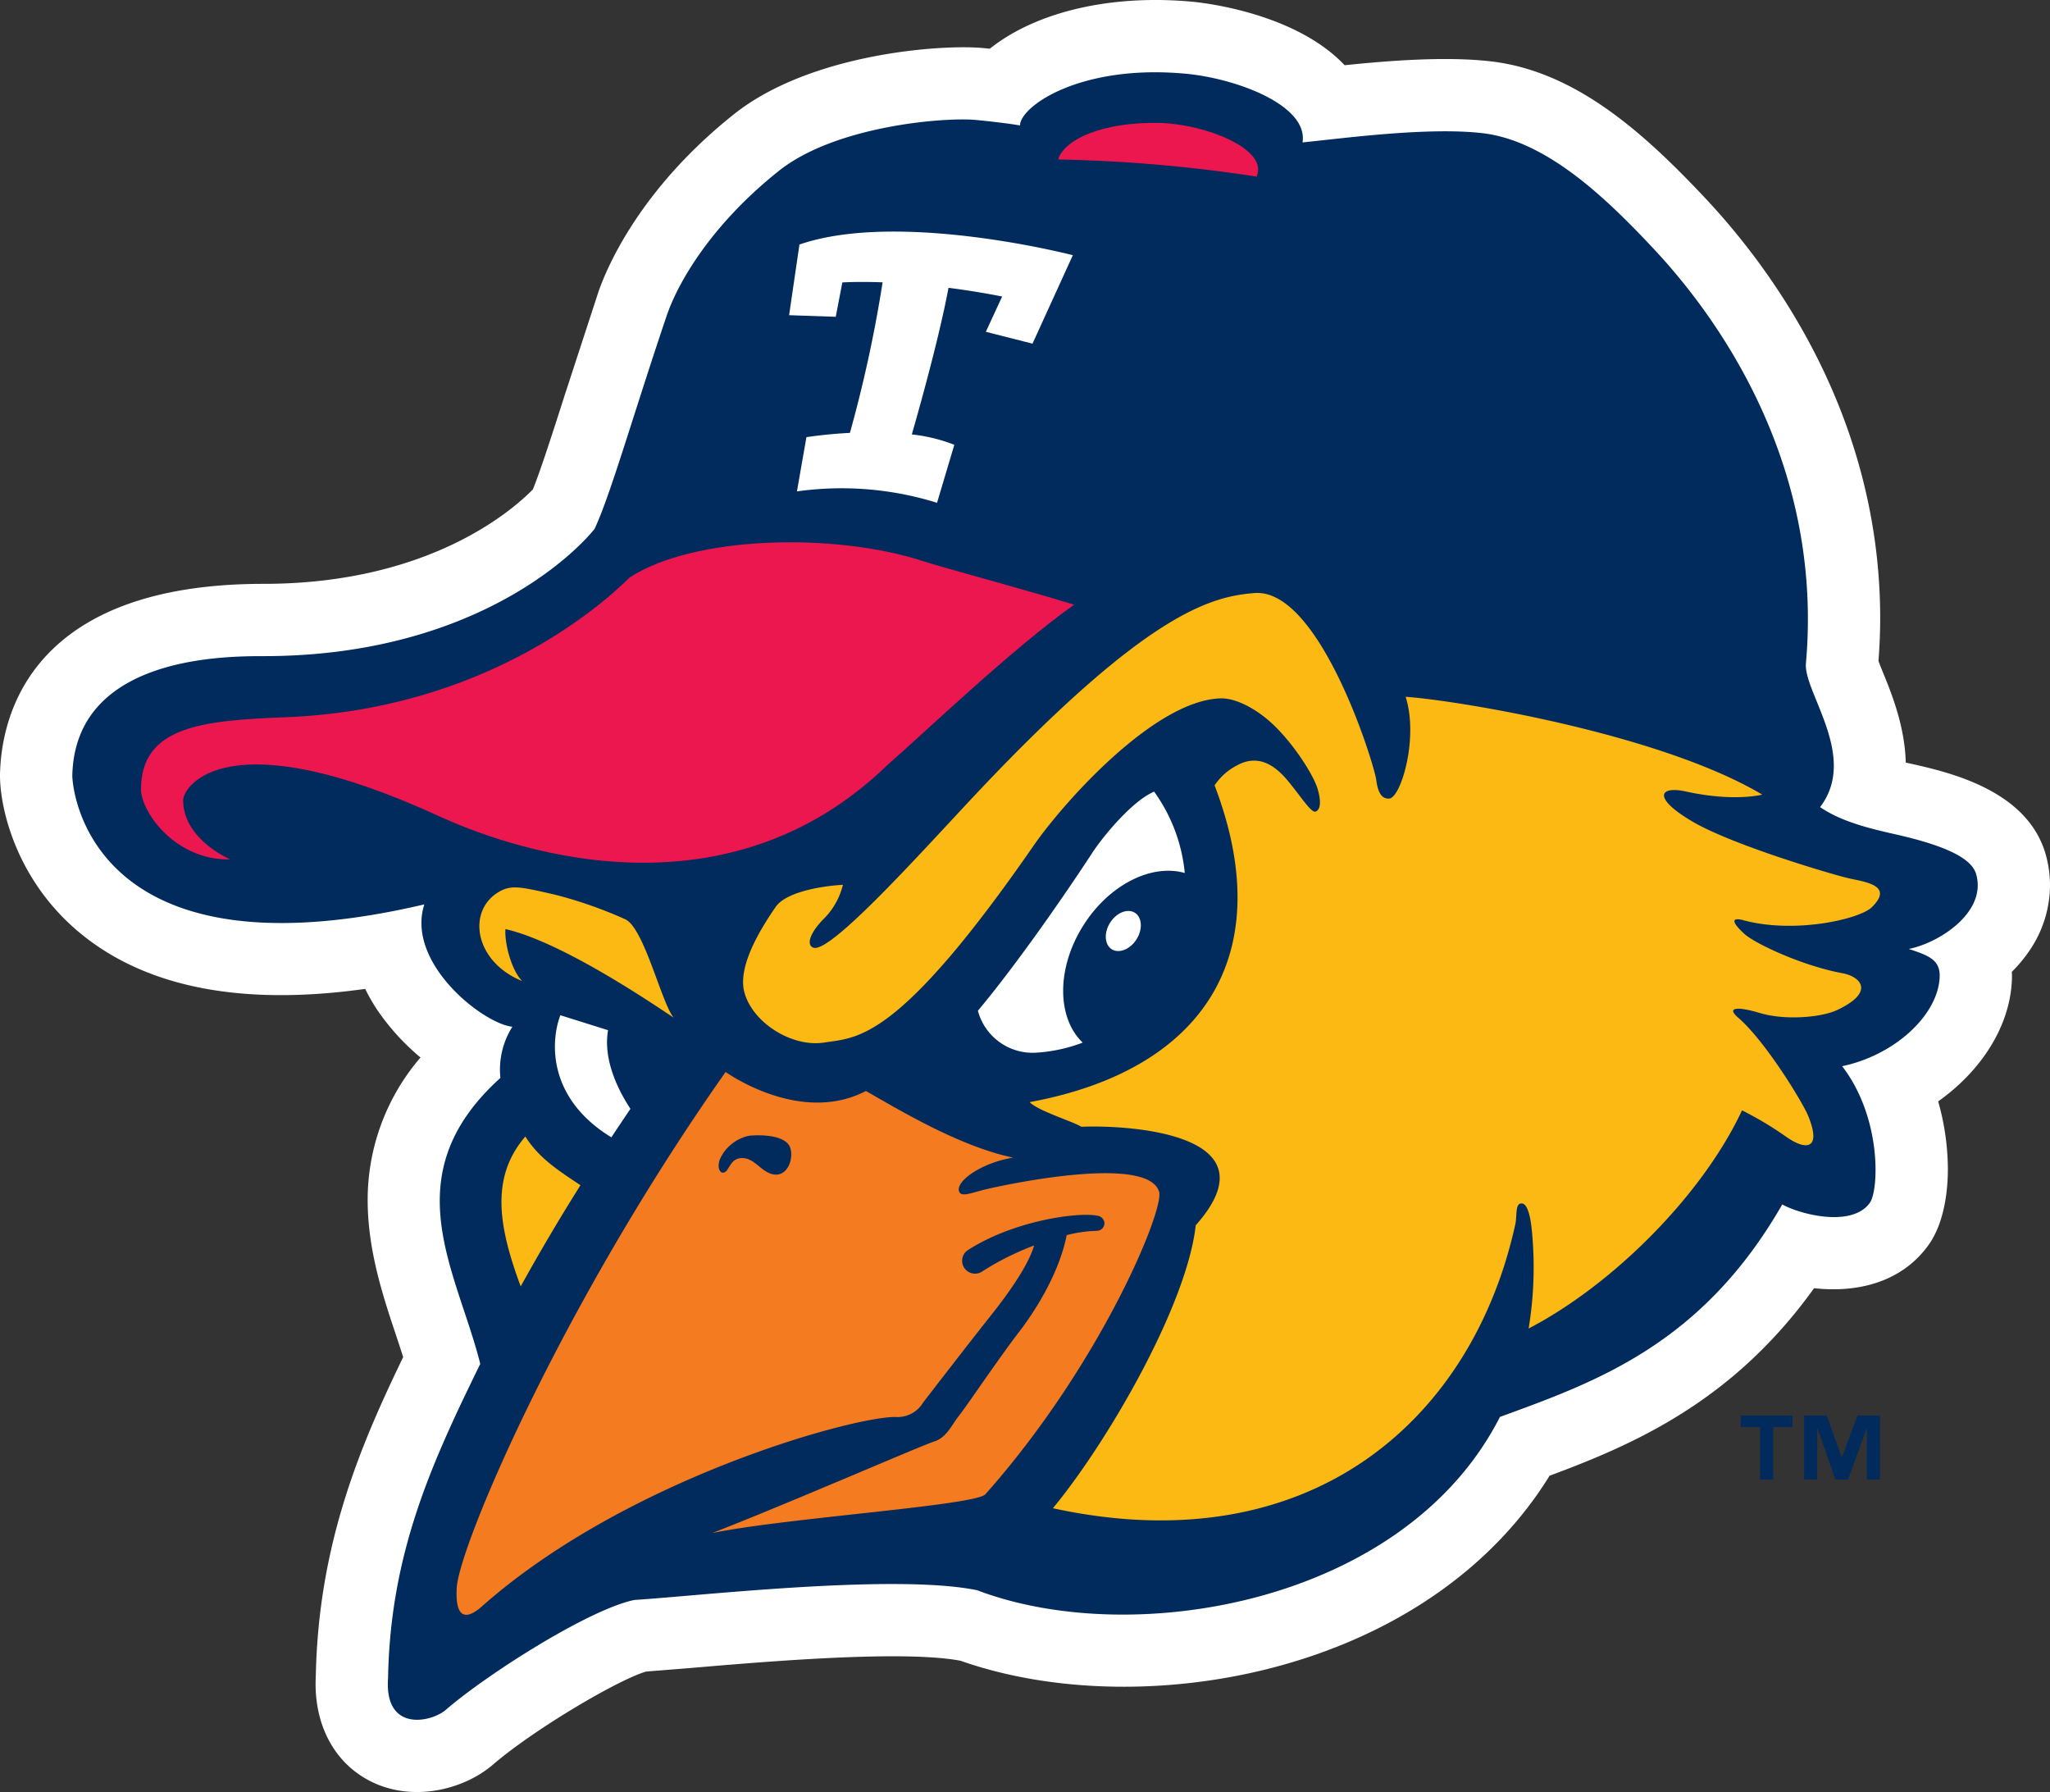
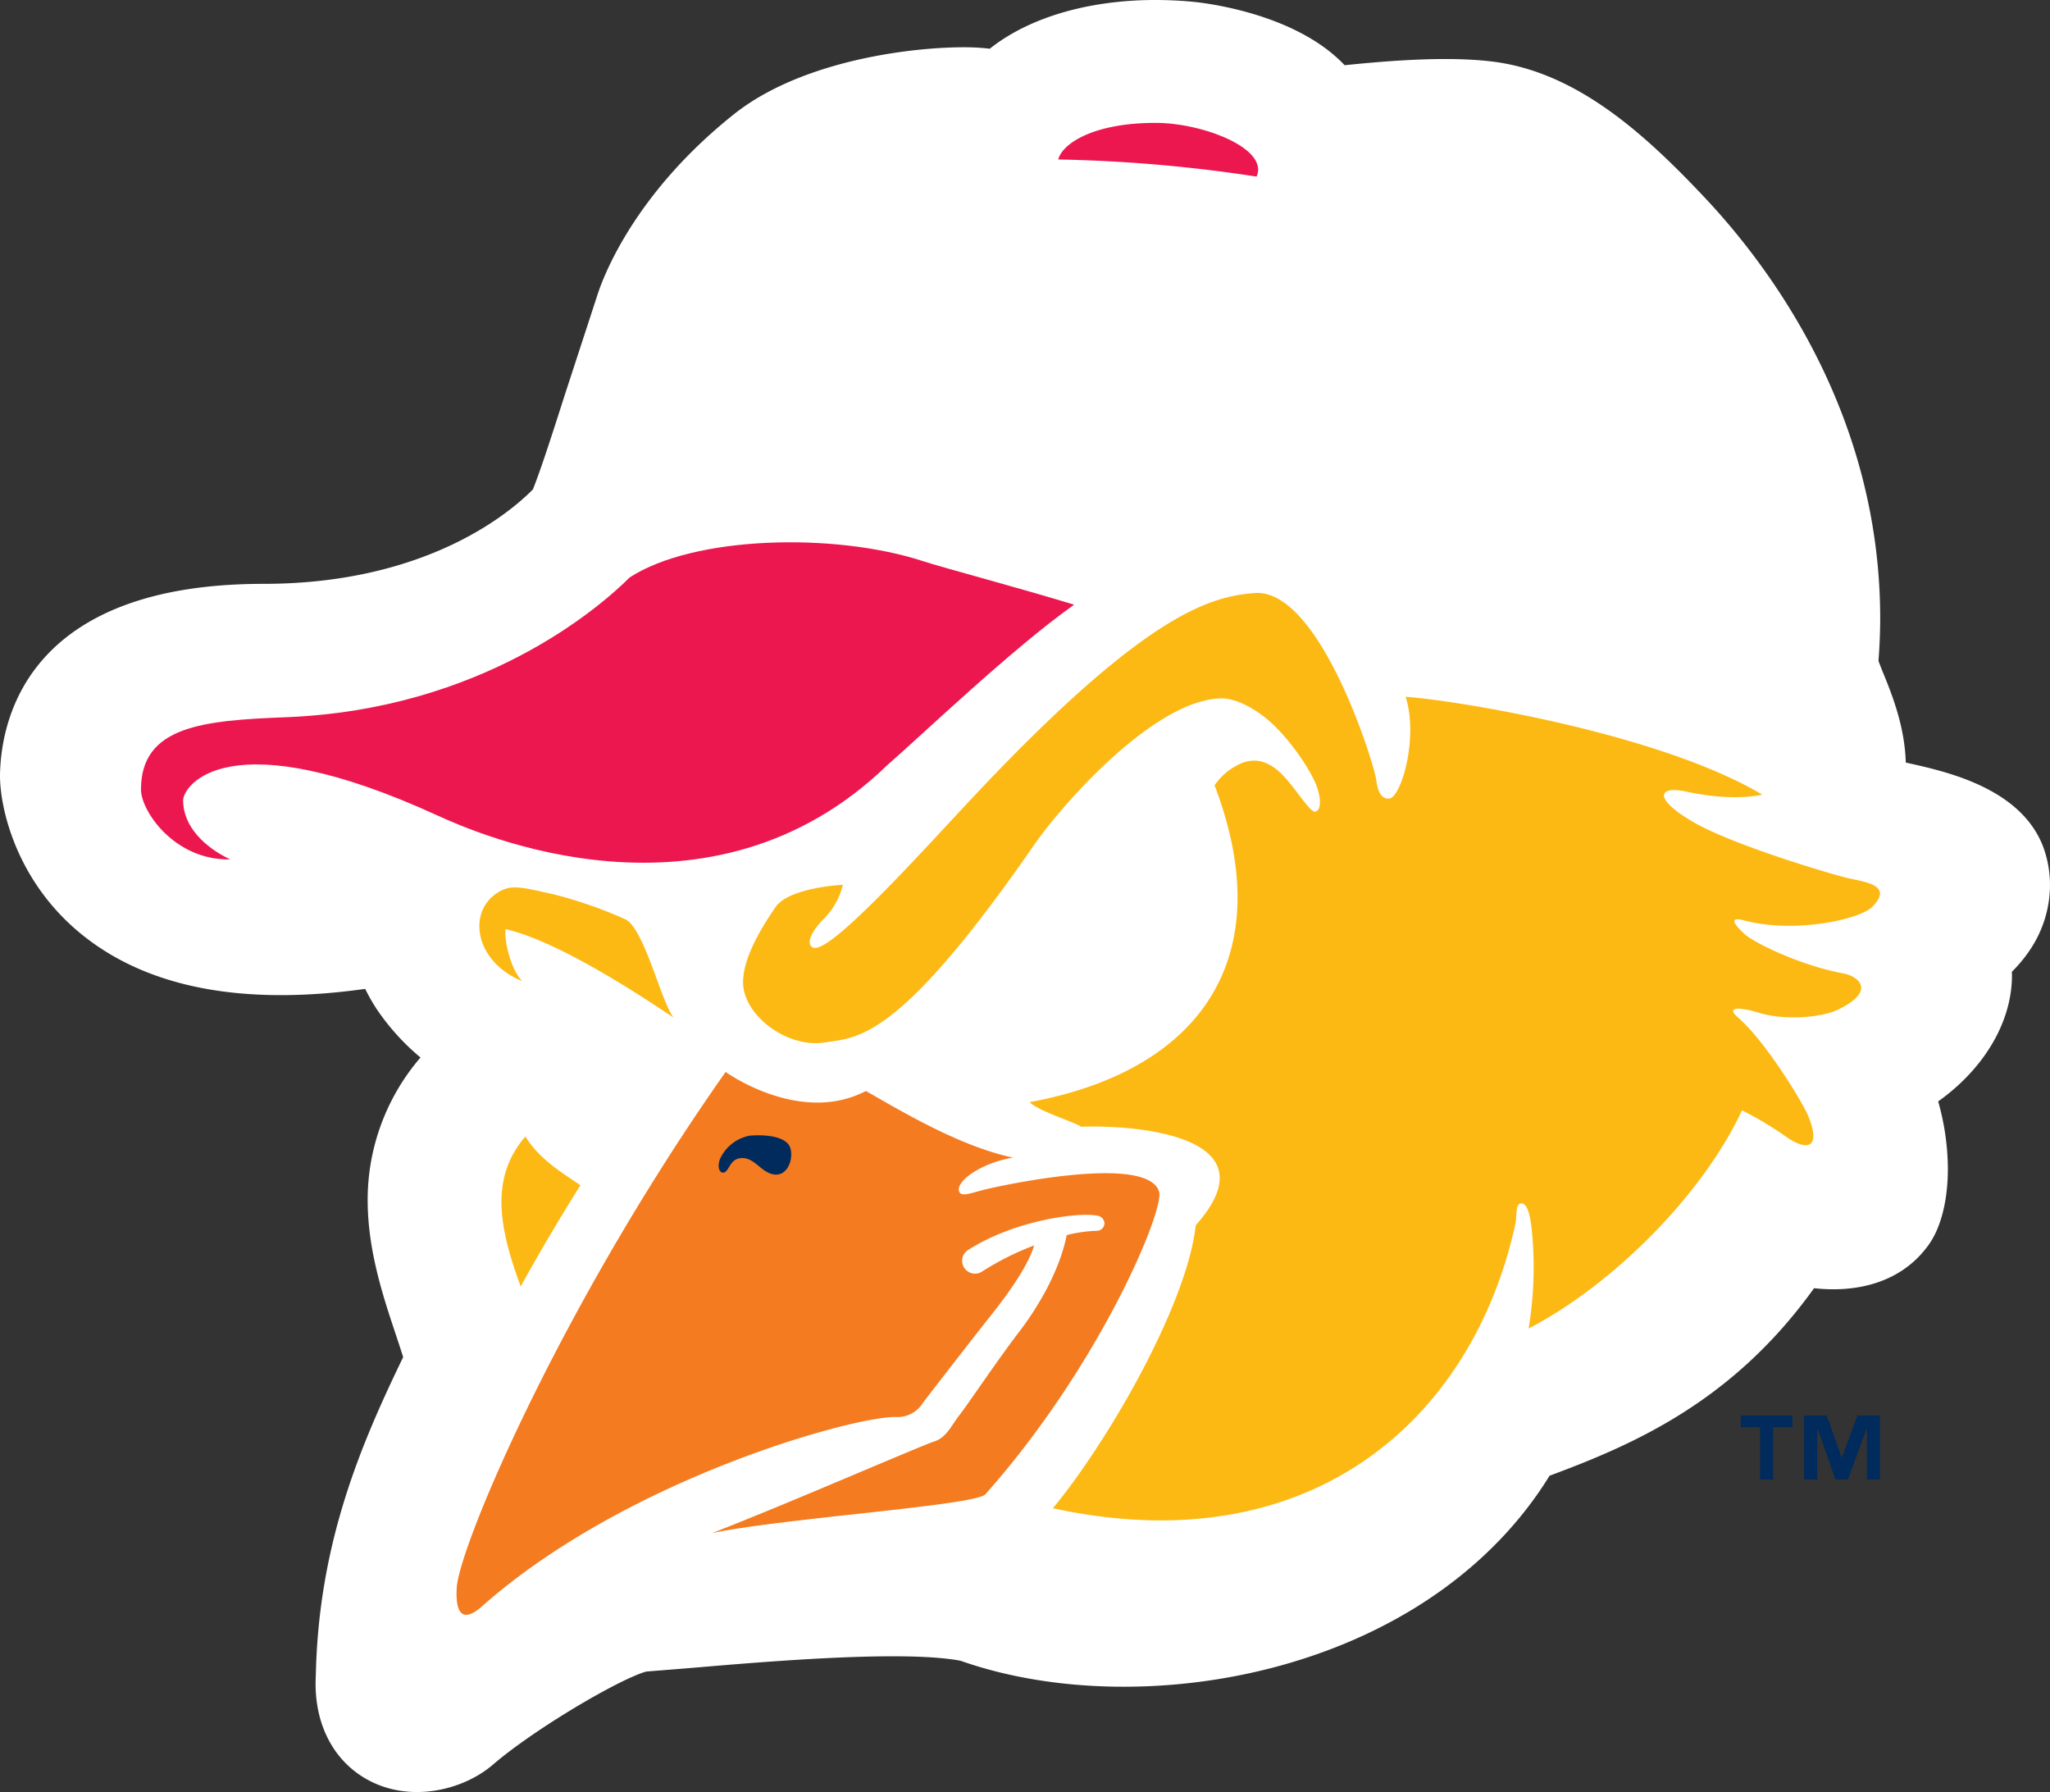
<svg xmlns="http://www.w3.org/2000/svg" viewBox="0 0 291.227 254.536">
  <rect x="0" y="0" width="291.227" height="254.536" fill="#333333" stroke="none" />
  <defs>
    <style>.cls-1{fill:#fff}.cls-2{fill:#002b5c}.cls-3{fill:#fdb913}.cls-5{fill:#ed174f}</style>
  </defs>
  <g id="Layer_2" data-name="Layer 2">
    <g id="Layer_1-2" data-name="Layer 1">
      <path class="cls-1" d="M291.227 125.722a16.031 16.031 0 0 0-.617-4.378c-2.61-9.146-13.772-11.657-19.137-12.868-.232-.05-.485-.106-.736-.163-.138-5.125-1.971-9.685-3.124-12.52a63.825 63.825 0 0 1-.752-1.905c.152-2.046.243-4.073.243-6.047 0-28.711-15.257-49.485-24.872-59.716-8.705-9.258-18.415-18.021-30.435-19.408-6.345-.735-14.356-.113-20.774.546C183.995 1.825 170.956.39 169.418.249c-11.595-1.086-22.224 1.422-28.81 6.673-.309-.035-.6-.07-.935-.095-5.612-.552-24.433.662-35.41 9.4C90.66 27.055 86.055 38.381 84.97 41.592l-4.714 14.434c-1.746 5.458-3.41 10.64-4.55 13.483-2.935 3-14.818 13.42-38.28 13.42C4.32 82.93.229 101.725.006 109.801c-.003.119-.006.238-.006.364 0 4.736 2.37 15.026 11.525 22.49 9.382 7.652 22.945 10.244 40.357 7.805a25.694 25.694 0 0 0 1.645 2.89 32.996 32.996 0 0 0 6.21 6.855 30.99 30.99 0 0 0-7.506 20.247c0 7.102 2.184 13.661 3.945 18.947.383 1.158.758 2.278 1.098 3.364-5.968 12.35-12.078 26.457-12.413 45.458.004-.183.013-.365.025-.544-.489 6.915 2.423 12.658 7.786 15.348 6.059 3.04 13.32 1.107 17.359-2.382 5.9-5.072 17.964-12.159 21.779-13.22l6.501-.52c10.533-.898 30.016-2.562 38.15-1.011 13.208 4.65 30.085 4.94 45.533.662 16.913-4.692 30.283-14.19 38.142-26.947 12.05-4.466 26.041-10.561 37.573-26.633 5.956.662 12.364-.706 16.26-6.136 1.798-2.492 2.75-6.409 2.75-10.859a35.702 35.702 0 0 0-1.378-9.54c6.117-4.338 10.192-10.65 10.469-17.206.012-.254.015-.502.015-.744 0-.153-.018-.292-.025-.448a19.942 19.942 0 0 0 2.95-3.691 16.534 16.534 0 0 0 2.477-8.628z" />
-       <path class="cls-2" d="M280.736 124.162c-.629-2.215-4.212-4.023-11.52-5.668-3.707-.841-7.63-1.789-10.654-3.854 5.487-7.162-2.373-16.326-2.008-20.431 2.73-30.795-15.295-52.127-21.804-59.054-6.244-6.638-14.884-15.168-24.13-16.238-7.83-.907-19.892.747-25.579 1.312.834-5.304-9.476-9.096-16.576-9.755-14.945-1.396-23.5 4.598-23.568 7.344 0 0-1.848-.345-6.219-.775-4.366-.427-19.943.788-28.022 7.222-9.698 7.717-14.382 15.953-15.96 20.62-4.733 13.997-8.002 25.54-10.238 30.248-3.34 4.15-18.048 18.065-47.033 18.065-6.16 0-26.694.226-27.151 16.885-.05 1.852 2.318 29.552 50.005 18.376-2.67 8.355 8.424 16.982 12.509 17.378a11.4 11.4 0 0 0-1.7 7.268c-15.347 13.853-6.173 27.377-2.86 40.618-6.79 13.879-12.788 26.753-13.1 44.673-.537 7.658 6.118 6.265 8.202 4.466 6.088-5.238 20.48-14.327 26.807-15.61 8.55-.512 36.874-3.801 48.68-1.378 22.25 8.467 60.82 1.82 74.267-24.618 13.664-4.984 28.69-10.288 40.109-30.18 2.599 1.447 9.913 3.296 12.435-.223 1.279-1.776 1.742-12.023-3.925-19.411 7.586-1.604 13.623-7.329 13.849-12.648.11-2.511-1.67-3.101-4.387-4.005 4.362-.872 11.114-5.232 9.571-10.627z" />
      <path class="cls-3" d="M262.485 124.715c-2.32-.546-16.327-4.677-22.007-7.997-5.686-3.32-4.895-5.15-.944-4.288 6.86 1.5 10.816.434 10.816.434-14.693-8.725-43.547-13.408-50.665-13.894 1.871 5.828-.665 14.361-2.335 14.455-.761.048-1.549-.36-1.834-2.633-.286-2.266-8.024-27.254-17.276-26.557-6.228.477-15.295 2.837-39.24 28.17-7.098 7.514-20.946 23.1-23.446 22.202-1.092-.39-.435-2.225 1.582-4.206a10.306 10.306 0 0 0 2.61-4.726c-3.337.195-8.164 1.092-9.564 3.157-1.4 2.06-5.459 7.988-4.464 11.996 1.073 4.337 6.718 7.987 11.396 7.25 4.684-.738 10.396-.042 29.734-27.983 4.069-5.882 17.046-20.595 26.515-20.896 2.396-.076 5.321 1.707 7.269 3.493 2.96 2.715 5.975 7.31 6.575 9.44.486 1.71.405 2.853-.301 3.139-.578.238-1.9-1.83-3.629-3.977-1.414-1.757-3.978-4.569-7.582-2.56a8.452 8.452 0 0 0-3.148 2.821c9.291 24.351-1.849 40.496-26.275 44.99 1.199 1.255 6.21 2.762 7.336 3.496 7.3-.28 27.683 1.13 16.26 13.998-1.253 11.386-12.591 30.889-20.29 40.188 36.805 7.994 59.732-12.815 65.723-40.493.218-1.365-.043-2.894.924-2.796.959.088 1.287 2.768 1.394 3.857a53.266 53.266 0 0 1-.46 13.907c11.959-6.22 24.69-18.944 30.314-30.99a49.005 49.005 0 0 1 6.228 3.72c2.945 2.093 5.097 1.785 3.175-2.935-.74-1.833-6.04-10.573-9.94-13.947-1.835-1.582.114-1.55 3.046-.672 3.649 1.099 8.783.63 11.004-.414 5.547-2.618 3.226-4.77.781-5.223-5.818-1.073-12.552-4.278-13.972-5.605-1.968-1.817-1.728-2.354-.118-1.924 7.327 1.965 16.526-.16 18.25-1.861 3.216-3.17-1.122-3.59-3.442-4.136z" />
      <path class="cls-1" d="M153.928 131.406c3.674-5.794 9.704-8.747 14.385-7.407a23.654 23.654 0 0 0-4.355-11.556c-3.166 1.337-7.381 6.503-8.884 8.838-1.907 2.944-9.642 14.5-16.153 22.283a8.044 8.044 0 0 0 8.303 5.954 22.3 22.3 0 0 0 6.585-1.428c-3.686-3.528-3.748-10.602.119-16.684z" />
      <path class="cls-1" d="M161.226 129.648c-1.033-.653-2.61-.025-3.521 1.4-.9 1.431-.803 3.12.225 3.779 1.04.652 2.615.028 3.522-1.4.906-1.425.802-3.12-.226-3.779z" />
      <path d="M164.666 169.28c-1.65-5.542-23.267-.687-24.593-.357-2.137.527-3.436 1.111-3.793.374-.665-1.435 3.112-4.147 7.644-4.868-7.64-1.604-16.177-6.773-20.91-9.466-8.205 4.268-17.315-.913-19.935-2.699-23.462 33.318-37.855 67.405-38.192 73.252-.335 5.847 2.59 3.528 3.585 2.643 20.774-18.38 53.624-27.192 58.928-26.882a4.236 4.236 0 0 0 3.705-2.008c.697-.942 8.024-10.379 9.532-12.259 4.084-5.103 5.738-8.254 6.273-10.109a39.757 39.757 0 0 0-7.366 3.688 1.829 1.829 0 0 1-2.539-.477 1.81 1.81 0 0 1 .48-2.536c6.513-4.203 15.582-5.43 18.34-4.912a1.165 1.165 0 0 1 1.077 1.08 1.085 1.085 0 0 1-1.083 1.076 19.888 19.888 0 0 0-4.282.612c-1.006 5.081-4.073 10.257-6.819 13.825-2.834 3.675-7.308 10.342-8.445 11.779-1.135 1.437-1.792 3.157-3.59 3.722-1.791.559-21.253 9.033-31.53 13 10.231-2.138 37.406-3.908 38.835-5.518 16.363-18.416 25.442-40.404 24.678-42.96z" fill="#f47b20" />
      <path class="cls-3" d="M74.194 139.352c-6.908-2.787-7.917-10.162-3.16-12.764 1.724-.944 3.169-.568 7.803.487a62.076 62.076 0 0 1 9.961 3.483c2.704 1.2 5.177 11.92 6.902 13.985-3.063-2.018-15.813-10.727-23.898-12.578-.143 2.159.937 5.987 2.392 7.387z" />
      <path class="cls-5" d="M89.45 82.019c-4.338 4.33-21.005 18.761-48.829 19.854-11.639.455-20.593 1.196-20.593 10.266 0 3.078 4.791 10.096 12.666 9.927-3.596-1.714-6.677-4.652-6.677-8.392 0-2.047 6.292-11.547 36.279 2.224 5.304 2.401 38.523 17.221 63.753-7.218 4.761-4.13 17.647-16.49 26.54-22.788-7.352-2.266-18.725-5.285-21.405-6.17-12.595-4.125-32.608-3.635-41.734 2.297z" />
      <path class="cls-3" d="M82.46 168.346c-3.121-2.078-5.916-3.86-7.825-6.918-5.239 6.051-3.563 13.402-.667 21.292a302.721 302.721 0 0 1 8.492-14.374z" />
      <path class="cls-5" d="M150.326 22.652c.736-2.562 5.645-5.286 14.158-5.191 6.46.072 15.795 3.634 14.03 7.623a210.581 210.581 0 0 0-28.188-2.432z" />
      <path class="cls-1" d="M86.85 161.545a409.486 409.486 0 0 1 2.711-4.046c-1.739-2.652-3.907-6.97-3.18-11.173l-6.774-2.125c-1.305 3.4-2.065 11.641 7.243 17.344z" />
      <path class="cls-2" d="M102.354 164.476a5.847 5.847 0 0 1 4.133-3.167c1.84-.16 5.174-.044 5.773 1.714.544 1.62-.46 4.422-2.71 3.703-1.64-.515-2.497-2.404-4.354-2.222-1.692.163-1.589 2.238-2.645 2.043-.678-.36-.48-1.522-.197-2.071z" />
      <path class="cls-1" d="M113.57 34.732l-1.468 10.036 6.626.23.937-4.88s2.1-.148 5.719-.017a187.972 187.972 0 0 1-4.642 21.383c-3.576.185-6.18.612-6.18.612l-1.348 7.702a45.579 45.579 0 0 1 19.904 1.619l2.455-8.241a23.42 23.42 0 0 0-6.037-1.47c1.68-5.868 4.001-14.405 5.213-20.826 2.341.301 4.887.697 7.619 1.236l-2.318 5.012 6.63 1.683 5.73-12.563s-24.657-6.403-38.84-1.516z" />
      <path class="cls-2" d="M254.638 202.687h-2.74v7.463h-1.86v-7.463H247.3v-1.62h7.34zm12.43 7.463h-1.858v-7.225h-.042l-2.632 7.225h-1.79l-2.546-7.225h-.047v7.225h-1.855v-9.083h3.216l2.114 5.932h.042l2.202-5.932h3.196z" />
    </g>
  </g>
</svg>